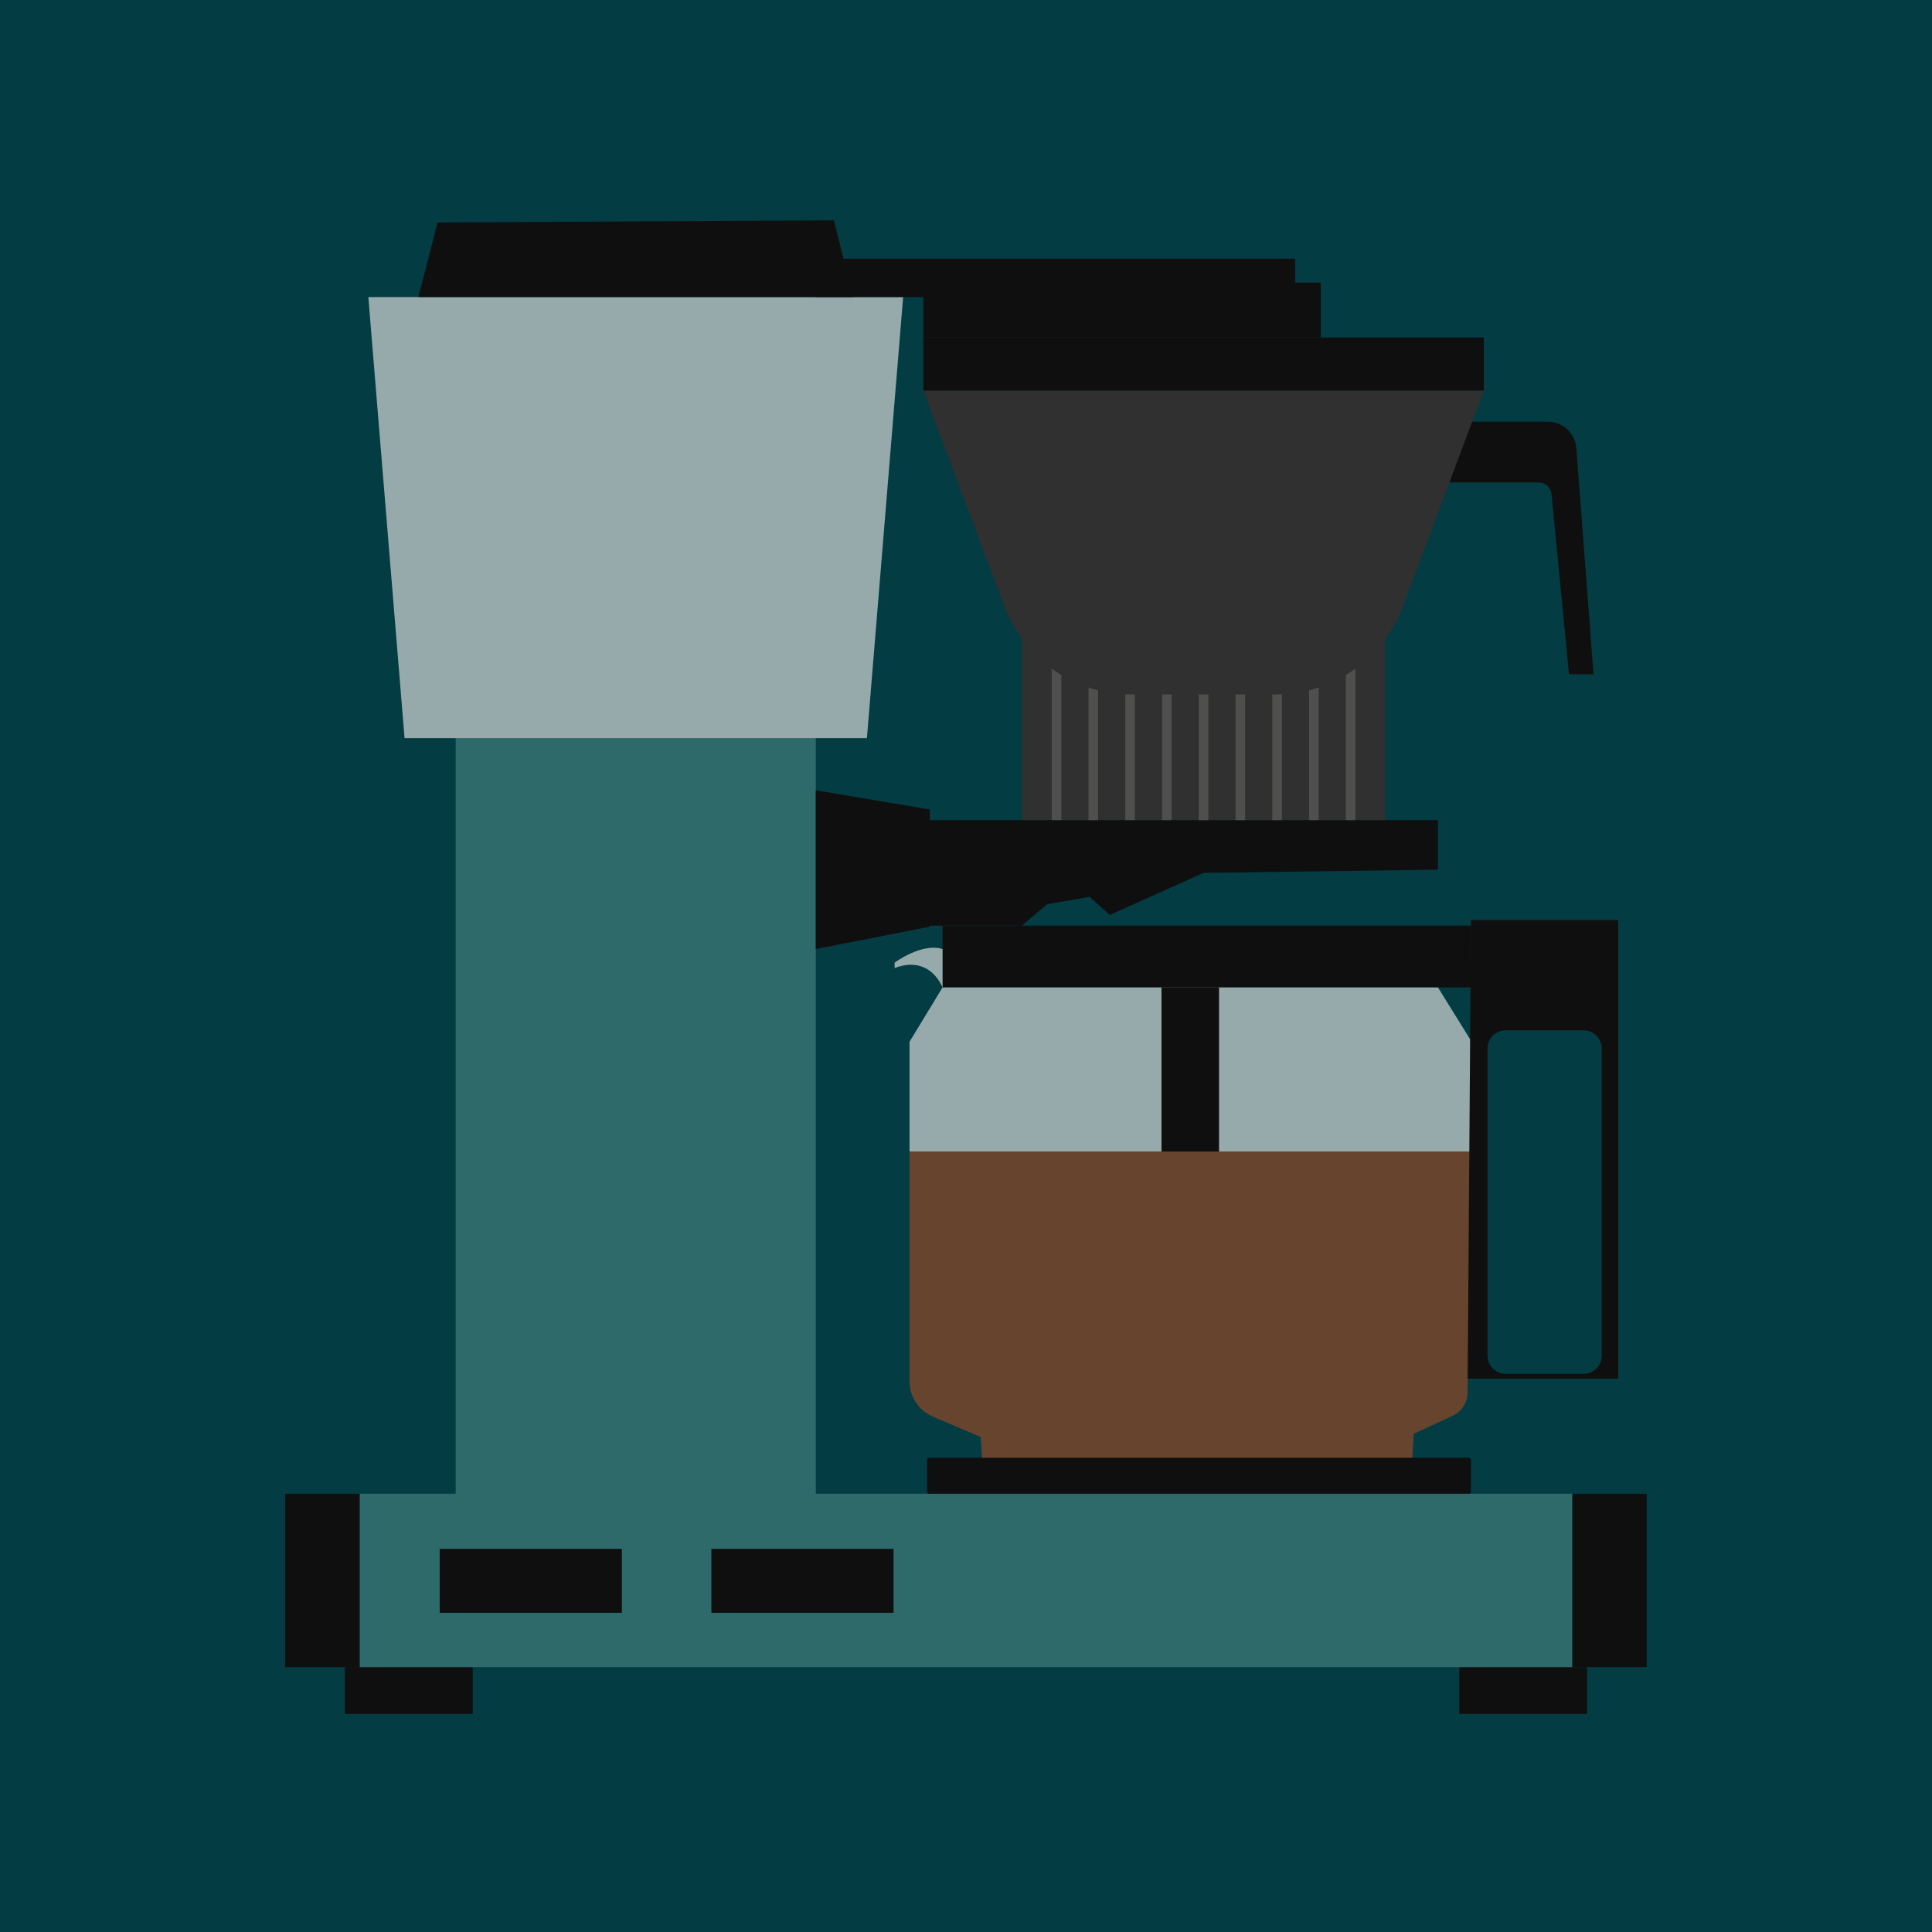
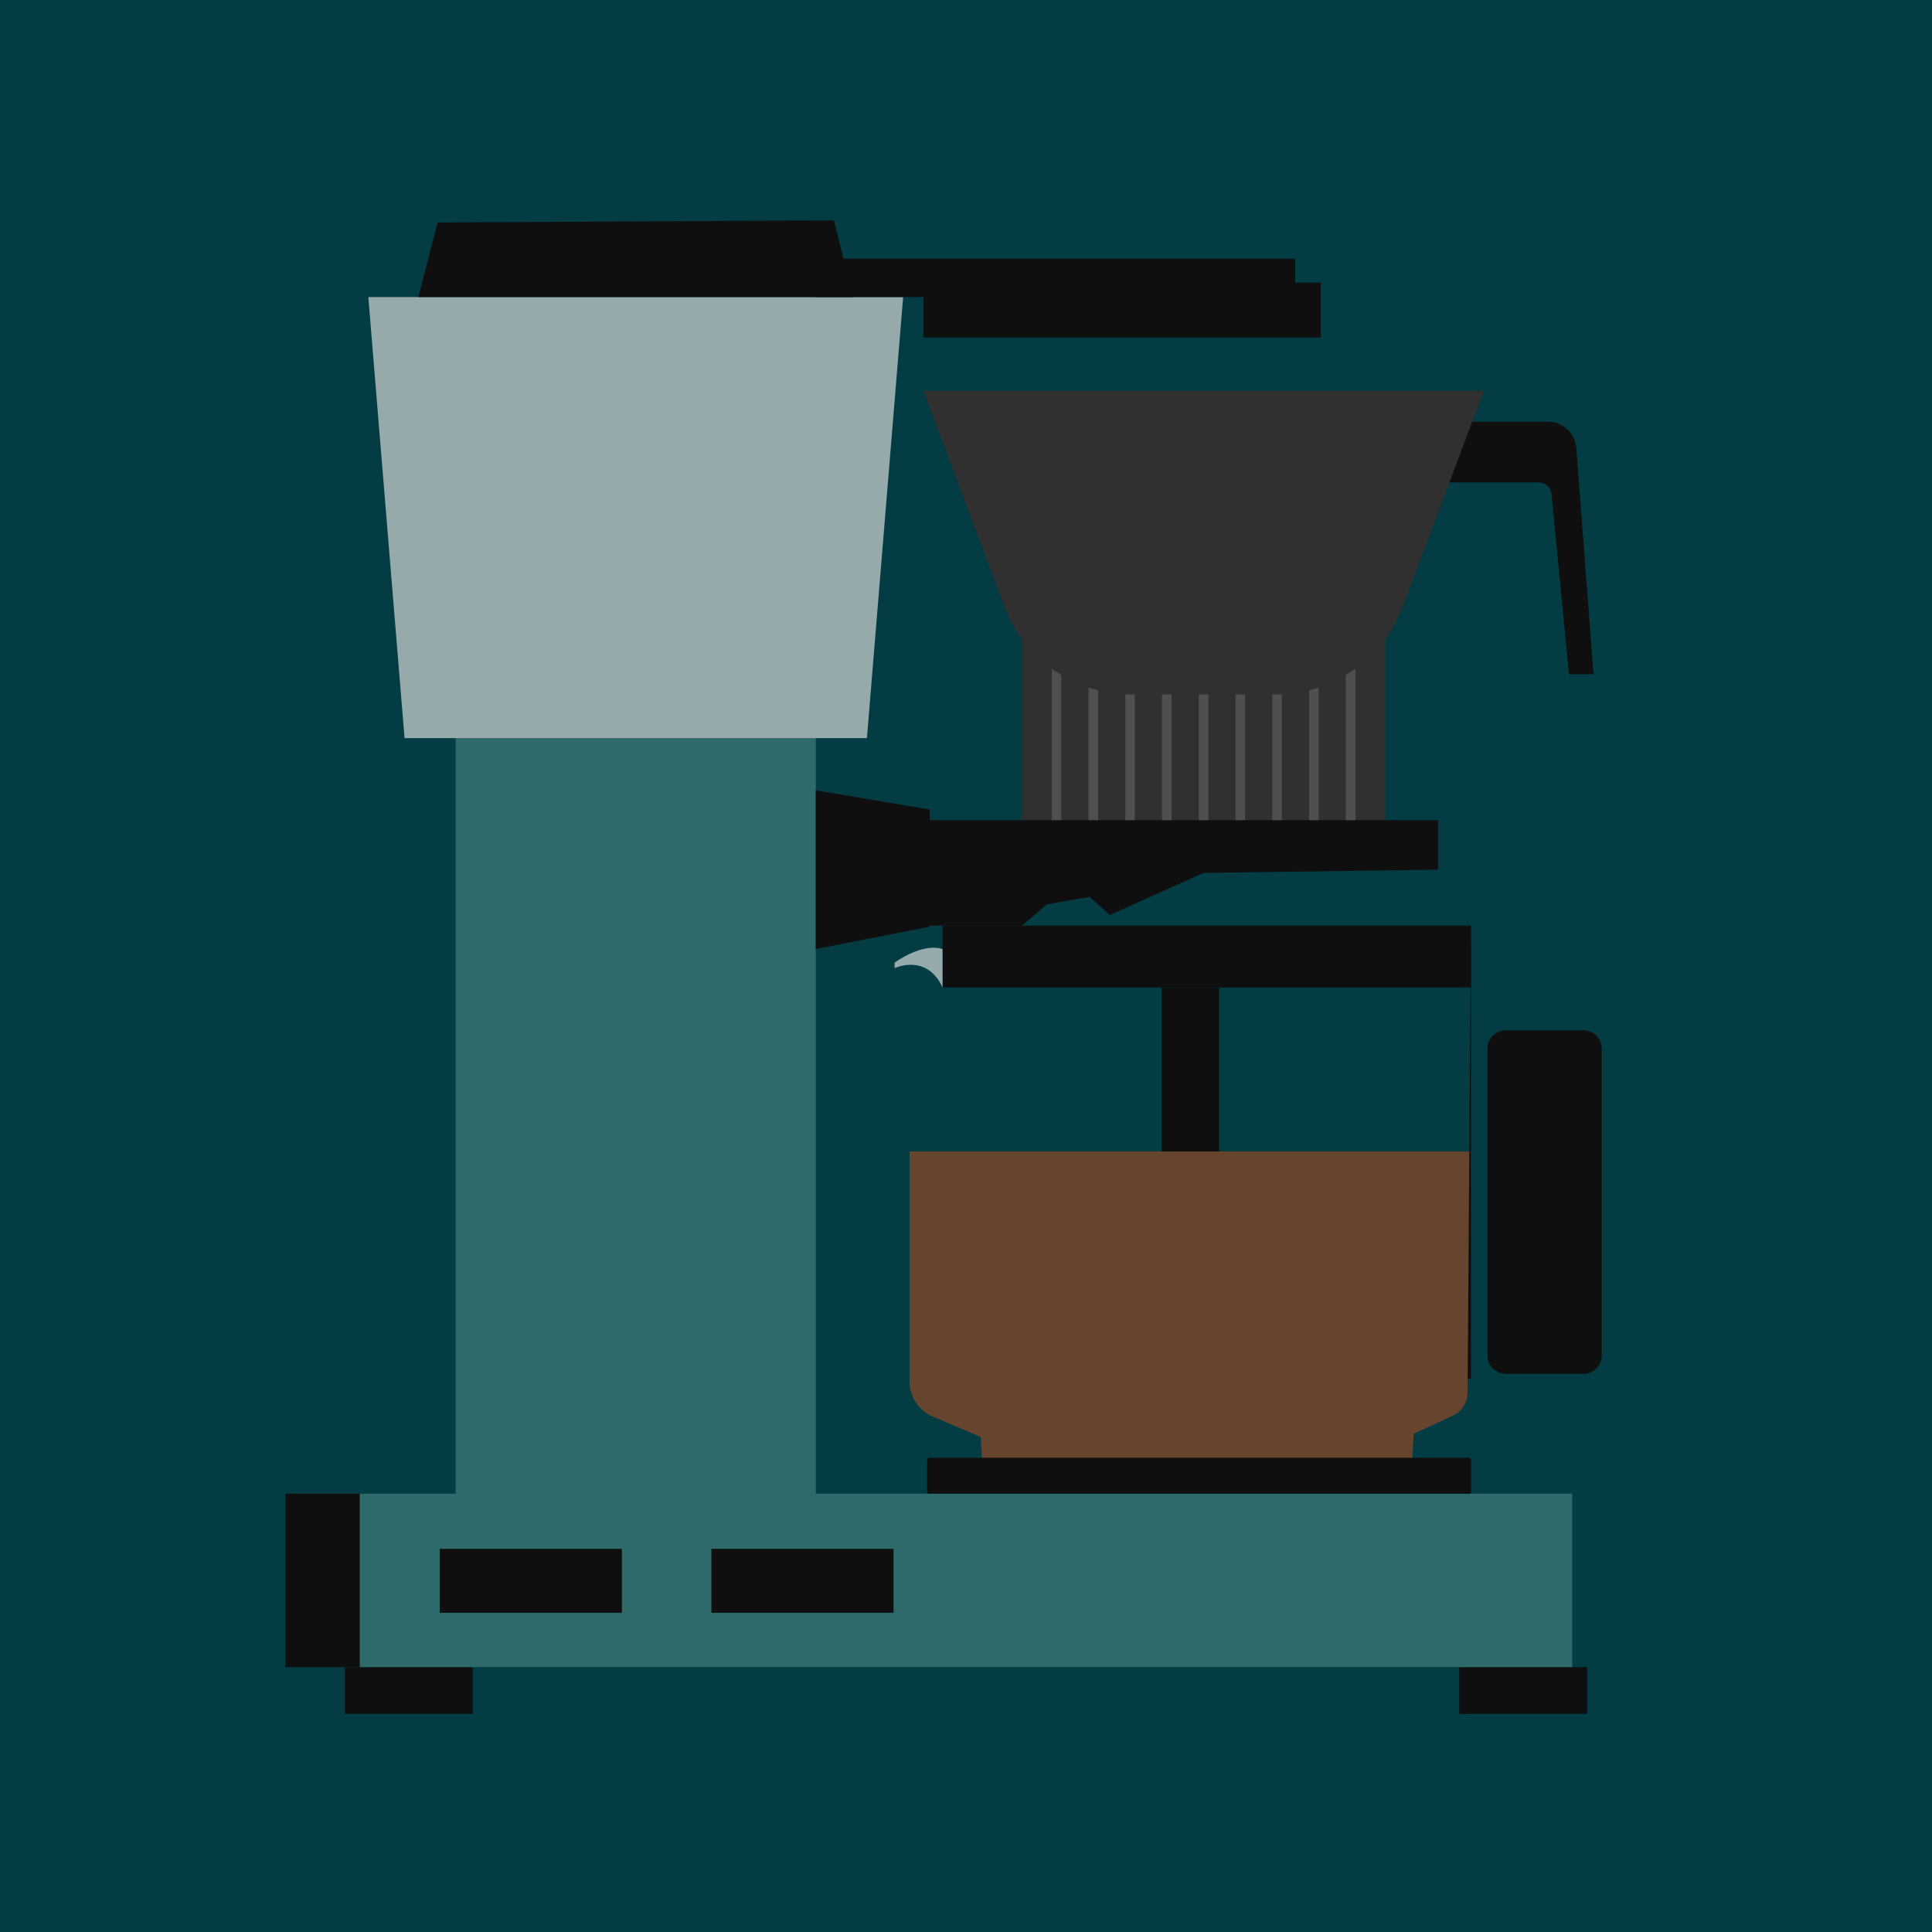
<svg xmlns="http://www.w3.org/2000/svg" id="Calque_1" data-name="Calque 1" viewBox="0 0 350 350">
  <defs>
    <style> .cls-1 { fill: none; opacity: .6; } .cls-2 { fill: #f9f3f0; } .cls-3 { fill: #033c43; } .cls-4 { fill: #67442d; } .cls-5 { fill: #303030; } .cls-6 { fill: #0f0f0f; } .cls-7 { fill: #2f6a6b; } .cls-8 { fill: #4f4f4e; } </style>
  </defs>
  <rect class="cls-3" width="350" height="350" />
  <g>
    <rect class="cls-6" x="51.672" y="270.603" width="13.51" height="31.411" />
-     <rect class="cls-6" x="284.818" y="270.603" width="13.51" height="31.411" />
    <g>
      <rect class="cls-6" x="62.48" y="302.014" width="23.16" height="8.472" />
      <rect class="cls-6" x="264.36" y="302.014" width="23.16" height="8.472" />
    </g>
    <polygon class="cls-7" points="147.787 270.603 147.787 133.717 82.552 133.717 82.552 270.603 65.182 270.603 65.182 302.014 284.818 302.014 284.818 270.603 147.787 270.603" />
    <g class="cls-1">
      <polygon class="cls-2" points="157.051 133.717 73.288 133.717 66.726 53.814 163.613 53.814 157.051 133.717" />
    </g>
    <polygon class="cls-6" points="151.068 39.918 79.271 40.304 75.797 53.814 154.542 53.814 151.068 39.918" />
    <rect class="cls-6" x="147.787" y="46.866" width="86.851" height="6.948" />
    <rect class="cls-6" x="167.28" y="51.208" width="71.99" height="9.94" />
-     <rect class="cls-6" x="167.28" y="61.148" width="101.519" height="9.65" />
    <rect class="cls-5" x="185.133" y="98.011" width="65.814" height="50.566" />
    <path class="cls-6" d="m288.678,122.136l-3.111-40.957c-.205-2.699-2.454-4.784-5.161-4.784h-23.767v11.001h22.113c1.2,0,2.203.911,2.319,2.105l3.167,32.635h4.439Z" />
    <polygon class="cls-6" points="168.438 148.578 168.438 146.648 147.787 143.174 147.787 171.931 168.438 167.878 168.438 167.685 185.133 167.685 189.668 163.825 197.388 162.474 201.055 165.755 218.039 158.131 260.5 157.552 260.5 148.578 168.438 148.578" />
    <rect class="cls-6" x="170.754" y="167.685" width="95.729" height="11.194" />
    <g class="cls-1">
-       <polygon class="cls-2" points="266.483 208.601 164.771 208.601 164.771 188.722 170.754 178.879 260.5 178.879 266.483 188.529 266.483 208.601" />
-     </g>
+       </g>
    <g class="cls-1">
      <path class="cls-2" d="m170.754,178.879c-2.904-6.262-8.685-3.484-8.685-3.484v-1.007s4.941-3.66,8.685-2.457v6.948Z" />
    </g>
    <path class="cls-4" d="m255.82,264.813h-77.876l-.289-4.487-8.696-3.713c-2.539-1.084-4.187-3.579-4.187-6.34v-41.672h101.712l-.633,43.747c-.026,1.779-1.069,3.386-2.684,4.133l-7.056,3.265-.289,5.066Z" />
-     <path class="cls-6" d="m266.483,166.672l-.596,83.087h27.278v-83.087h-26.683Zm23.691,78.908c0,1.829-1.482,3.311-3.311,3.311h-14.078c-1.829,0-3.311-1.482-3.311-3.311v-55.622c0-1.828,1.482-3.311,3.311-3.311h14.078c1.829,0,3.311,1.482,3.311,3.311v55.622Z" />
+     <path class="cls-6" d="m266.483,166.672l-.596,83.087h27.278h-26.683Zm23.691,78.908c0,1.829-1.482,3.311-3.311,3.311h-14.078c-1.829,0-3.311-1.482-3.311-3.311v-55.622c0-1.828,1.482-3.311,3.311-3.311h14.078c1.829,0,3.311,1.482,3.311,3.311v55.622Z" />
    <rect class="cls-6" x="167.955" y="264.089" width="98.527" height="6.514" rx=".366" ry=".366" />
    <g>
      <rect class="cls-8" x="190.537" y="102.257" width="1.737" height="46.32" />
      <rect class="cls-8" x="197.195" y="102.257" width="1.737" height="46.32" />
      <rect class="cls-8" x="203.854" y="102.257" width="1.737" height="46.32" />
      <rect class="cls-8" x="210.512" y="102.257" width="1.737" height="46.32" />
      <rect class="cls-8" x="217.171" y="102.257" width="1.737" height="46.32" />
      <rect class="cls-8" x="223.829" y="102.257" width="1.737" height="46.32" />
      <rect class="cls-8" x="230.488" y="102.257" width="1.737" height="46.32" />
      <rect class="cls-8" x="237.147" y="102.257" width="1.737" height="46.32" />
      <rect class="cls-8" x="243.805" y="102.257" width="1.737" height="46.32" />
    </g>
    <path class="cls-5" d="m231.142,125.804h-26.199c-10.233,0-19.394-6.346-22.99-15.926l-14.672-39.08h101.519l-14.674,39.084c-3.596,9.577-12.753,15.921-22.984,15.921Z" />
    <rect class="cls-6" x="210.416" y="178.879" width="10.422" height="29.722" />
    <rect class="cls-6" x="79.657" y="280.591" width="33.003" height="11.58" />
    <rect class="cls-6" x="128.873" y="280.591" width="33.003" height="11.58" />
  </g>
</svg>